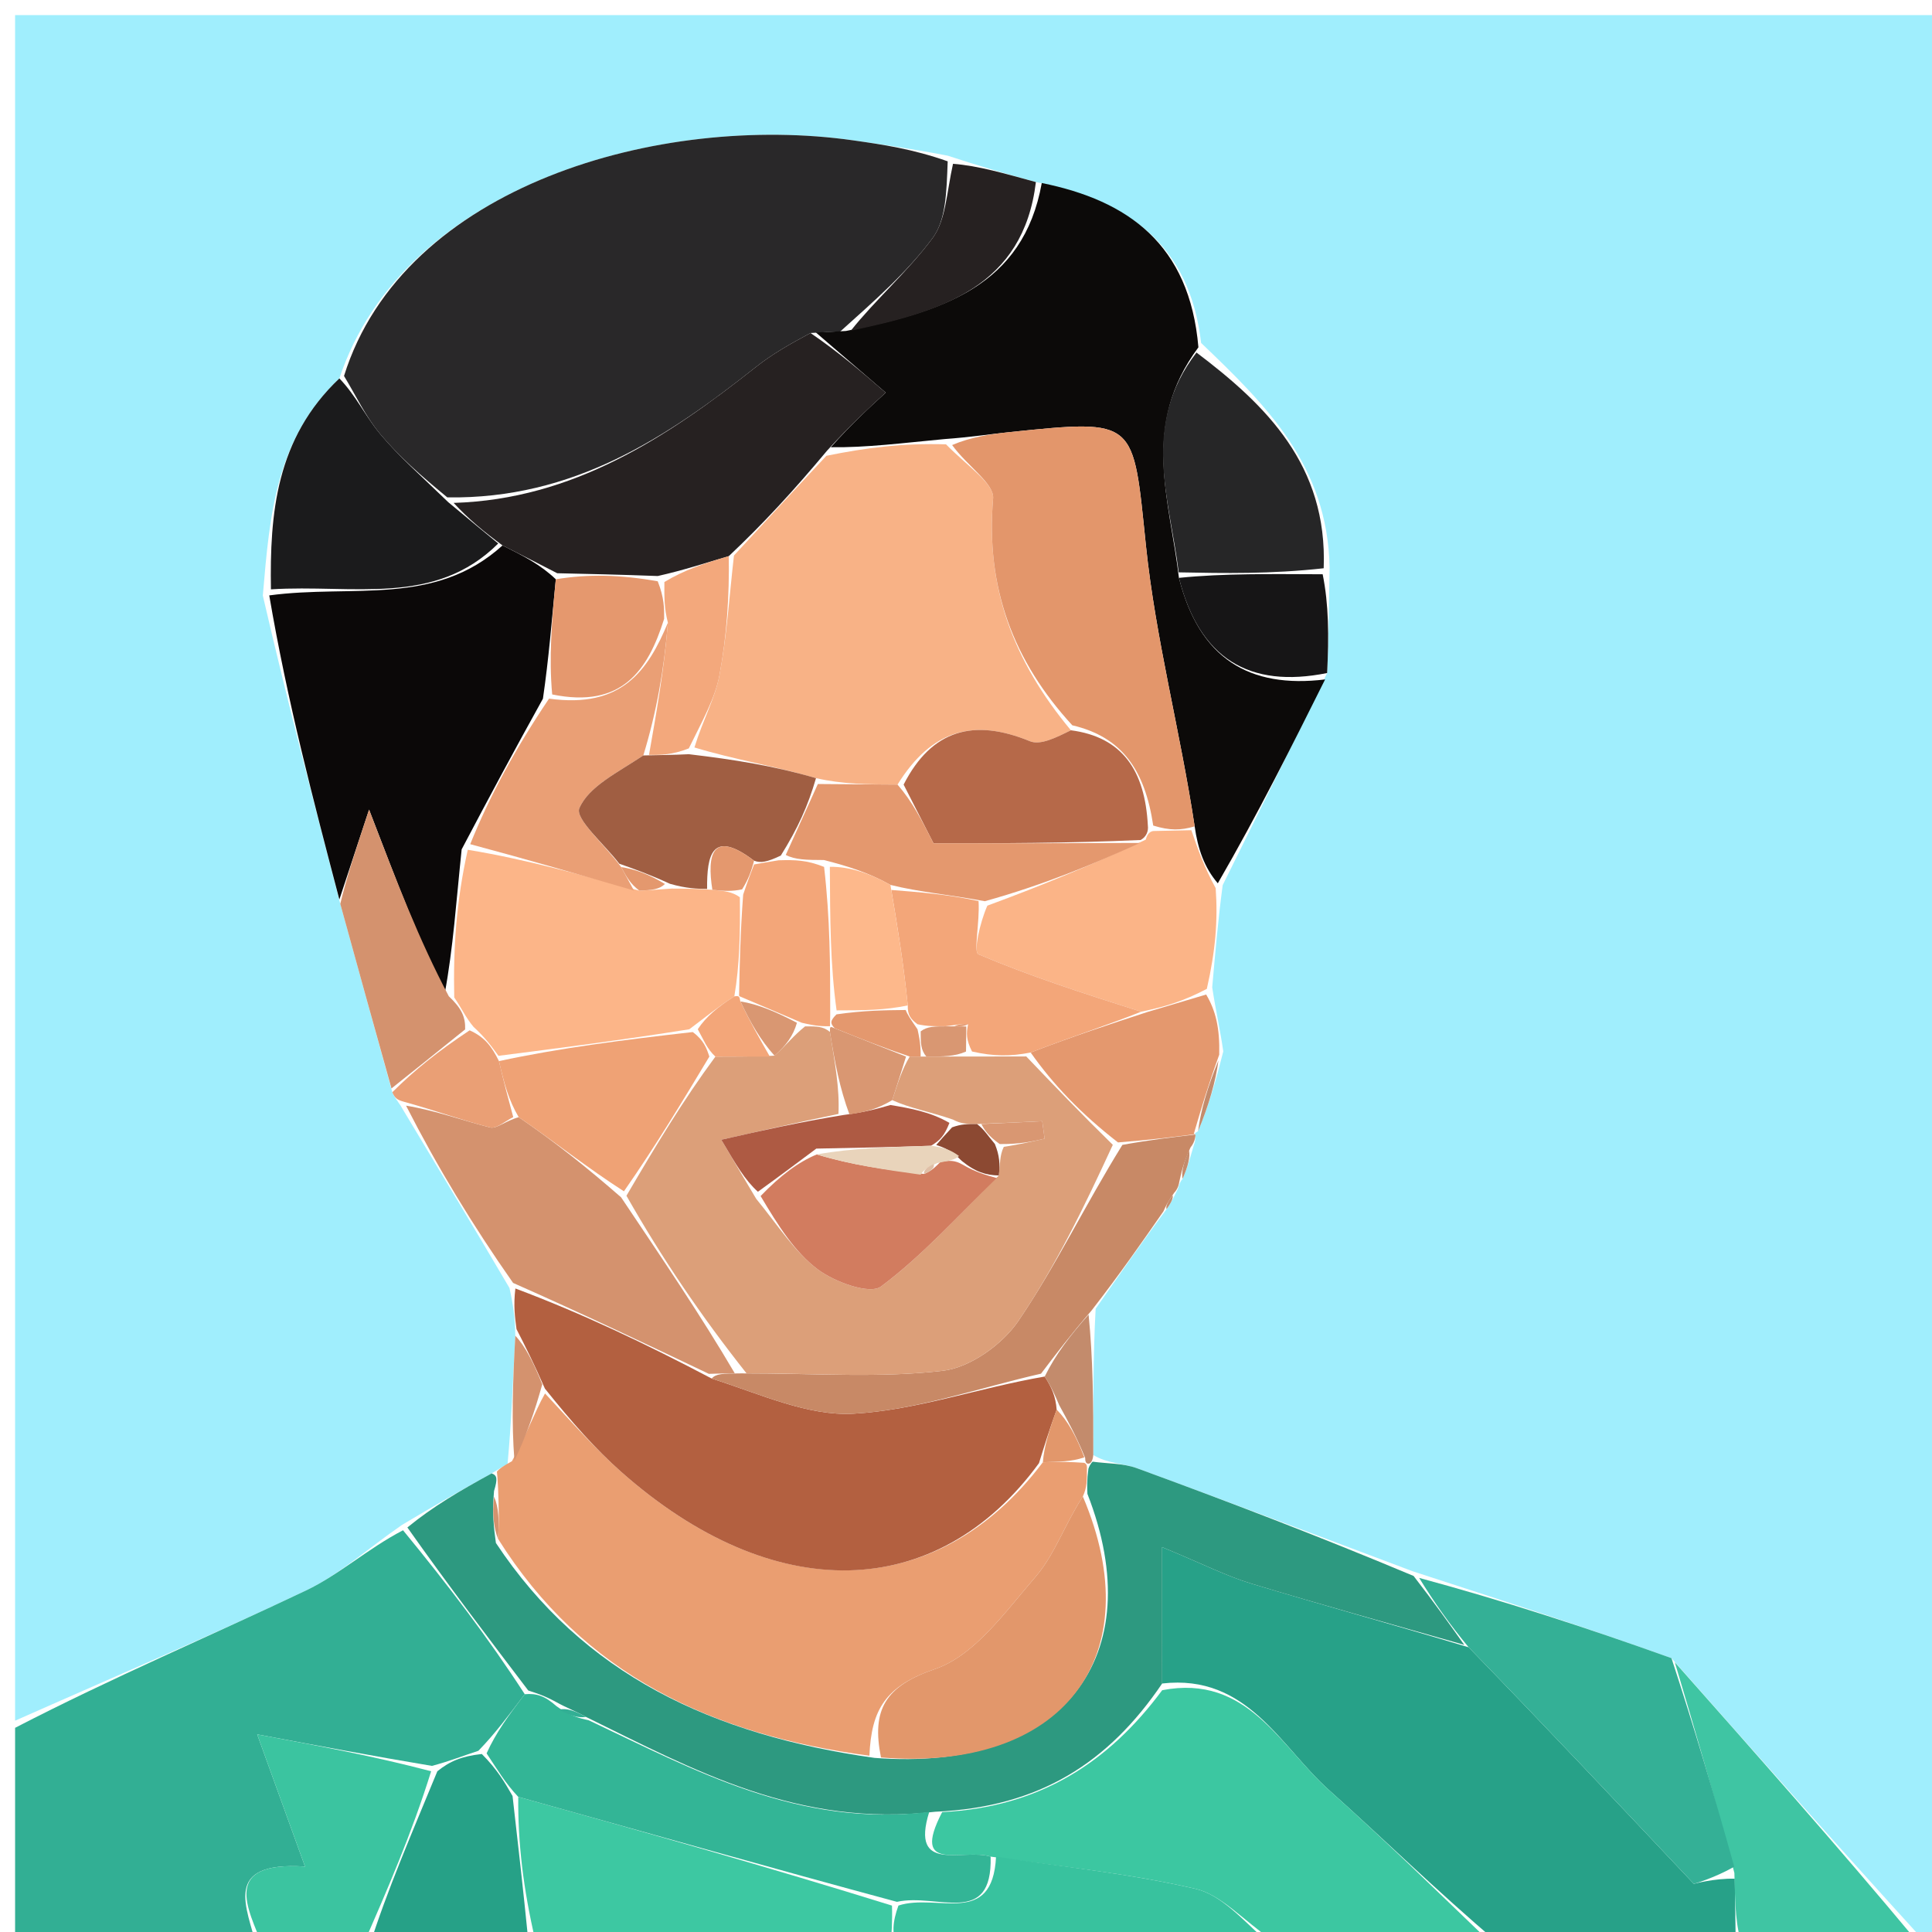
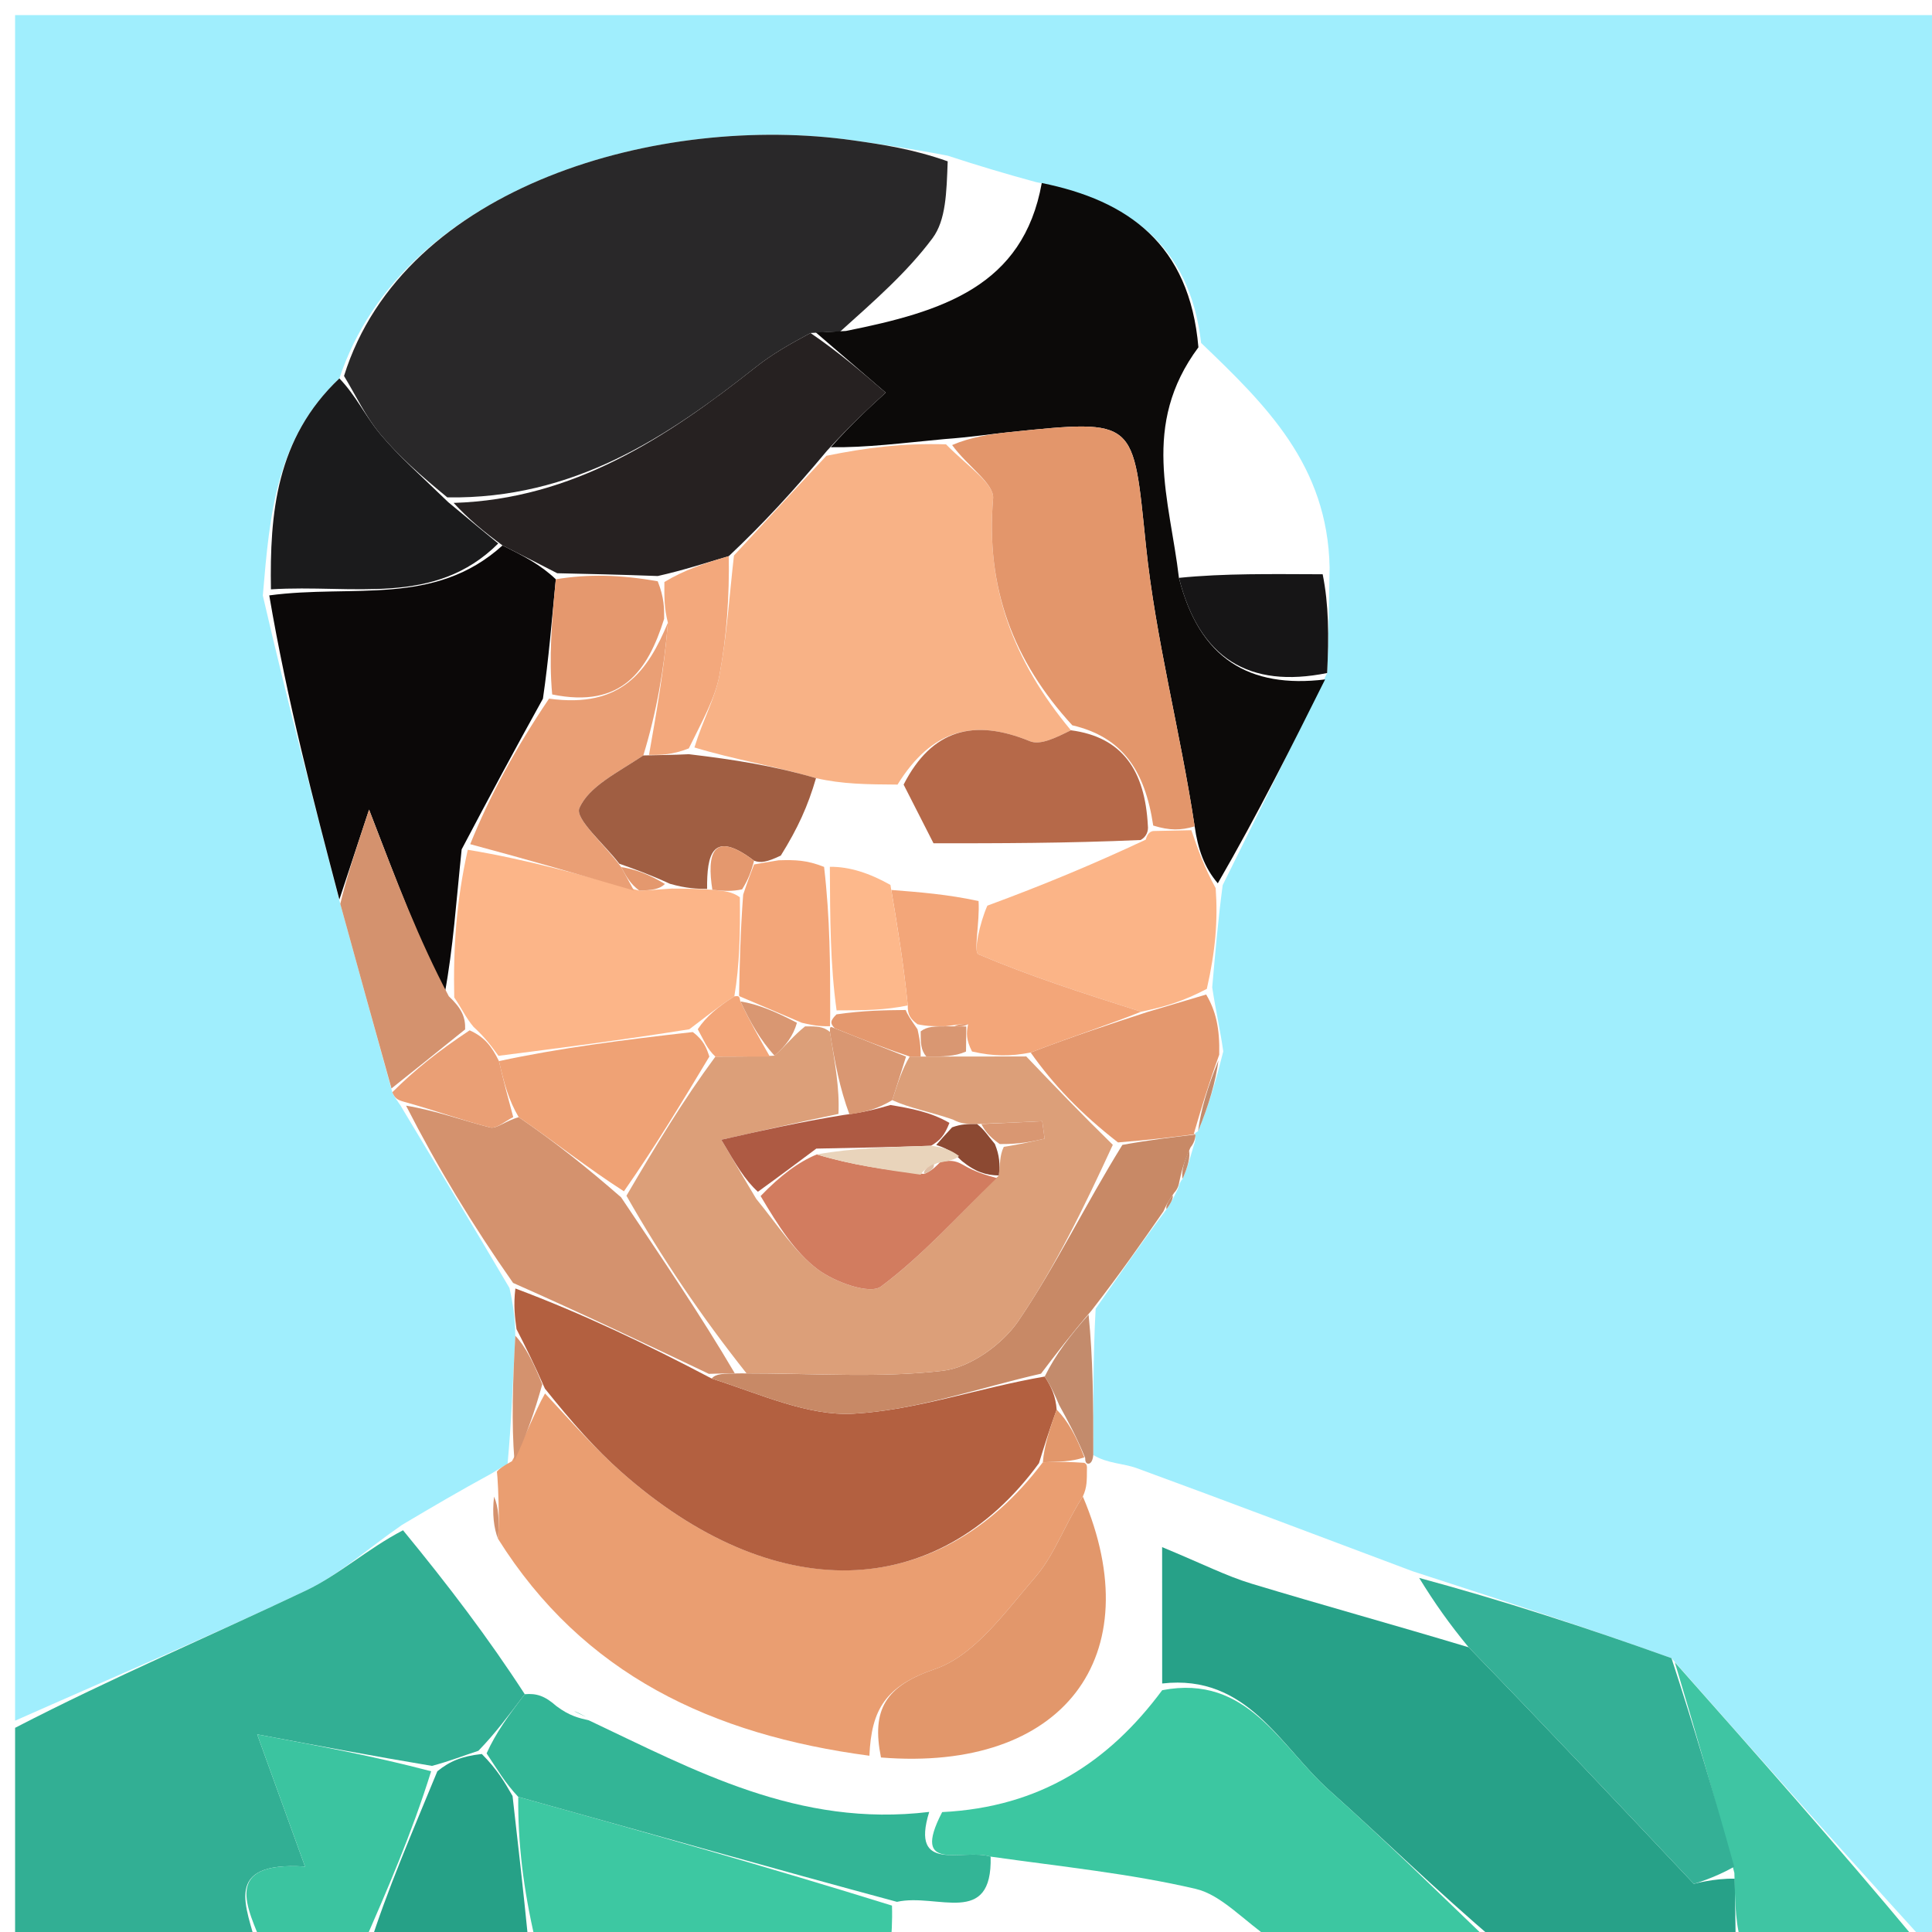
<svg xmlns="http://www.w3.org/2000/svg" version="1.1" id="Layer_1" x="0px" y="0px" width="100%" viewBox="0 0 128 128" enable-background="new 0 0 128 128" xml:space="preserve">
  <path fill="#A0EEFD" opacity="1" stroke="none" d=" M1,114   C1,76.333 1,38.667 1,1   C43.667,1 86.333,1 129,1   C129,42.333 129.009,83.667 128.958,125   C128.956,126.334 128.333,127.667 127.524,128.642   C121.686,122.232 116.323,116.182 110.74,109.857   C105,107.798 99.481,106.014 93.593,104.101   C87.258,101.729 81.302,99.46 75.316,97.271   C74.411,96.939 73.371,96.975 72.433,96.396   C72.442,92.967 72.412,89.981 72.589,86.708   C74.224,84.365 75.652,82.31 77.29,80.106   C77.625,79.647 77.751,79.337 77.984,78.871   C78.091,78.714 78.123,78.336 78.35,78.101   C78.723,77.241 78.869,76.617 79.117,75.799   C79.219,75.605 79.2,75.167 79.181,75.14   C79.163,75.112 79.097,75.108 79.377,74.941   C80.103,73.195 80.549,71.616 81.046,69.658   C80.821,68.116 80.544,66.952 80.312,65.414   C80.525,63.015 80.695,60.989 81.006,58.642   C83.362,53.885 85.577,49.449 87.926,44.59   C88.048,42.11 88.035,40.054 88.09,37.599   C87.96,30.824 83.878,26.839 79.578,22.721   C78.811,16.177 74.745,13.287 68.631,12.063   C66.543,11.493 64.843,10.986 62.79,10.315   C60.466,9.868 58.496,9.58 56.524,9.299   C43.785,7.489 26.739,12.256 22.484,25.071   C18.28,29.051 17.871,34.044 17.413,39.459   C19.029,46.438 20.756,53.016 22.544,59.884   C23.715,64.154 24.826,68.134 25.991,72.365   C26.163,72.74 26.282,72.863 26.533,73.241   C28.978,77.318 31.29,81.141 33.753,85.331   C34.009,86.486 34.115,87.273 34.14,88.496   C33.97,91.613 33.882,94.294 33.625,97.016   C33.253,97.174 33.075,97.32 32.573,97.618   C30.458,98.772 28.691,99.806 26.638,101.026   C24.333,102.62 22.462,104.335 20.271,105.376   C13.916,108.396 7.433,111.145 1,114  z" />
  <path fill="#32AF94" opacity="1" stroke="none" d=" M1,114.473   C7.433,111.145 13.916,108.396 20.271,105.376   C22.462,104.335 24.333,102.62 26.702,101.384   C29.703,105.037 32.351,108.519 34.767,112.246   C33.694,113.645 32.853,114.8 31.695,115.994   C30.595,116.355 29.811,116.675 28.616,116.995   C24.718,116.343 21.231,115.69 17.038,114.906   C18.215,118.158 19.084,120.559 20.208,123.664   C14.635,123.303 16.392,126.4 17,129   C11.745,129 6.489,129 1,129   C1,124.318 1,119.631 1,114.473  z" />
  <path fill="#27A188" opacity="1" stroke="none" d=" M115,129   C109.978,129 104.956,129 99.262,128.742   C95.089,125.186 91.654,121.815 88.068,118.612   C84.819,115.71 82.659,110.889 76.997,111.536   C76.994,108.56 76.994,106.029 76.994,102.501   C79.706,103.623 81.257,104.419 82.898,104.916   C87.582,106.335 92.303,107.632 97.302,109.138   C102.334,114.325 107.074,119.352 112.221,124.811   C112.192,124.819 113.558,124.437 114.933,124.467   C114.961,126.253 114.98,127.626 115,129  z" />
  <path fill="#3CC7A1" opacity="1" stroke="none" d=" M76.999,111.98   C82.659,110.889 84.819,115.71 88.068,118.612   C91.654,121.815 95.089,125.186 98.795,128.742   C94.311,129 89.621,129 84.409,128.641   C82.337,127.198 80.922,125.541 79.213,125.142   C74.876,124.13 70.407,123.681 65.632,123.006   C63.816,122.438 60.279,124.177 62.421,120.056   C68.902,119.733 73.459,116.75 76.999,111.98  z" />
  <path fill="#3DC8A2" opacity="1" stroke="none" d=" M59,129   C51.312,129 43.625,129 35.471,128.577   C34.656,125.1 34.307,122.045 34.335,119.046   C42.807,121.403 50.902,123.704 59.096,126.251   C59.13,127.331 59.065,128.165 59,129  z" />
  <path fill="#3FC5A3" opacity="1" stroke="none" d=" M115.461,129   C114.98,127.626 114.961,126.253 114.907,124.087   C113.569,118.908 112.265,114.519 110.961,110.131   C116.323,116.182 121.686,122.232 127.024,128.642   C123.307,129 119.614,129 115.461,129  z" />
  <path fill="#3BC4A0" opacity="1" stroke="none" d=" M17.438,129   C16.392,126.4 14.635,123.303 20.208,123.664   C19.084,120.559 18.215,118.158 17.038,114.906   C21.231,115.69 24.718,116.343 28.564,117.351   C27.282,121.471 25.641,125.236 24,129   C21.958,129 19.917,129 17.438,129  z" />
-   <path fill="#38C29E" opacity="1" stroke="none" d=" M59.469,129   C59.065,128.165 59.13,127.331 59.524,126.248   C62.095,125.404 65.757,127.72 65.991,123.007   C70.407,123.681 74.876,124.13 79.213,125.142   C80.922,125.541 82.337,127.198 83.943,128.641   C75.979,129 67.958,129 59.469,129  z" />
  <path fill="#26A187" opacity="1" stroke="none" d=" M24.458,129   C25.641,125.236 27.282,121.471 28.975,117.351   C29.811,116.675 30.595,116.355 31.921,116.206   C32.961,117.248 33.46,118.12 33.958,118.991   C34.307,122.045 34.656,125.1 35.002,128.577   C31.639,129 28.277,129 24.458,129  z" />
  <path fill="#292829" opacity="1" stroke="none" d=" M22.792,24.909   C26.739,12.256 43.785,7.489 56.524,9.299   C58.496,9.58 60.466,9.868 62.787,10.688   C62.712,12.764 62.67,14.587 61.782,15.781   C60.109,18.028 57.948,19.912 55.667,21.964   C54.913,21.997 54.482,22.011 53.699,22.063   C52.26,22.832 51.117,23.495 50.092,24.306   C44.164,28.998 37.981,33.077 29.636,32.954   C27.896,31.522 26.412,30.227 25.168,28.731   C24.218,27.589 23.572,26.193 22.792,24.909  z" />
  <path fill="#EA9E71" opacity="1" stroke="none" d=" M32.922,97.497   C33.075,97.32 33.253,97.174 33.916,96.81   C34.895,95.054 35.415,93.545 36.11,92.32   C37.905,94.249 39.437,95.992 41.162,97.519   C51.231,106.437 62.078,106.187 69.092,96.878   C70.159,96.834 70.969,96.853 71.837,96.916   C71.894,96.96 72.037,96.981 72.012,97.313   C72.006,98.086 72.025,98.528 71.741,99.145   C70.517,101.05 69.865,103.011 68.617,104.457   C66.632,106.758 64.579,109.678 61.953,110.576   C58.64,111.708 57.733,113.276 57.6,116.322   C47.156,114.934 38.634,110.941 32.991,101.943   C33.085,100.765 33.043,99.87 32.998,98.604   C32.971,97.988 32.946,97.743 32.922,97.497  z" />
  <path fill="#0C0A09" opacity="1" stroke="none" d=" M54.051,22.026   C54.482,22.011 54.913,21.997 56.047,21.927   C62.446,20.644 67.791,18.975 69.02,12.125   C74.745,13.287 78.811,16.177 79.398,23.01   C75.559,28.18 77.5,33.097 78.108,38.285   C79.458,43.64 82.769,45.628 87.792,45.014   C85.577,49.449 83.362,53.885 80.683,58.521   C79.789,57.482 79.36,56.243 79.15,54.75   C78.186,48.394 76.564,42.335 75.924,36.175   C75.053,27.791 75.374,27.753 66.903,28.627   C65.589,28.763 64.282,28.967 62.568,29.091   C59.774,29.353 57.386,29.663 55.044,29.63   C56.418,28.077 57.745,26.867 58.682,26.013   C57.159,24.701 55.605,23.364 54.051,22.026  z" />
-   <path fill="#2D9980" opacity="1" stroke="none" d=" M32.573,97.618   C32.946,97.743 32.971,97.988 32.731,98.784   C32.596,100.298 32.725,101.262 32.855,102.225   C38.634,110.941 47.156,114.934 57.941,116.465   C70.44,117.417 76.251,109.744 72.044,98.971   C72.025,98.528 72.006,98.086 72.111,97.301   C72.234,96.959 72.393,96.84 72.393,96.84   C73.371,96.975 74.411,96.939 75.316,97.271   C81.302,99.46 87.258,101.729 93.654,104.411   C95.059,106.226 96.034,107.601 97.01,108.977   C92.303,107.632 87.582,106.335 82.898,104.916   C81.257,104.419 79.706,103.623 76.994,102.501   C76.994,106.029 76.994,108.56 76.997,111.536   C73.459,116.75 68.902,119.733 61.967,120.032   C52.897,121.093 46.021,117.286 38.824,113.751   C38.096,113.344 37.554,113.16 36.825,112.753   C36.092,112.353 35.546,112.177 35,112.001   C32.351,108.519 29.703,105.037 26.99,101.198   C28.691,99.806 30.458,98.772 32.573,97.618  z" />
  <path fill="#B36040" opacity="1" stroke="none" d=" M68.835,96.939   C62.078,106.187 51.231,106.437 41.162,97.519   C39.437,95.992 37.905,94.249 36.101,91.998   C35.352,90.28 34.787,89.17 34.221,88.06   C34.115,87.273 34.009,86.486 34.145,85.365   C38.578,87.027 42.77,89.024 47.154,91.334   C50.421,92.377 53.538,93.834 56.562,93.661   C60.735,93.422 64.837,91.953 69.215,91.199   C69.697,91.955 69.935,92.521 70.007,93.389   C69.506,94.773 69.171,95.856 68.835,96.939  z" />
  <path fill="#0B0808" opacity="1" stroke="none" d=" M22.484,59.594   C20.756,53.016 19.029,46.438 17.839,39.447   C23.393,38.699 28.791,40.209 33.294,36.136   C34.692,36.835 35.804,37.407 36.824,38.378   C36.547,41.188 36.363,43.599 35.971,46.288   C34.091,49.677 32.42,52.79 30.586,56.273   C30.224,59.736 30.023,62.828 29.461,65.839   C27.733,62.193 26.366,58.629 24.452,53.639   C23.453,56.662 22.969,58.128 22.484,59.594  z" />
  <path fill="#34B096" opacity="1" stroke="none" d=" M97.302,109.138   C96.034,107.601 95.059,106.226 94.023,104.54   C99.481,106.014 105,107.798 110.74,109.857   C112.265,114.519 113.569,118.908 114.898,123.675   C113.558,124.437 112.192,124.819 112.221,124.811   C107.074,119.352 102.334,114.325 97.302,109.138  z" />
  <path fill="#D4926E" opacity="1" stroke="none" d=" M46.962,91.021   C42.77,89.024 38.578,87.027 33.994,84.997   C31.29,81.141 28.978,77.318 26.902,73.252   C28.911,73.589 30.666,74.241 32.469,74.697   C32.896,74.806 33.489,74.259 34.366,74.016   C36.811,75.69 38.896,77.361 41.148,79.324   C43.883,83.401 46.451,87.187 48.677,90.978   C47.877,90.997 47.419,91.009 46.962,91.021  z" />
  <path fill="#FBB487" opacity="1" stroke="none" d=" M78.93,55.003   C79.36,56.243 79.789,57.482 80.542,58.843   C80.695,60.989 80.525,63.015 79.955,65.516   C78.38,66.342 77.207,66.693 75.604,67.029   C71.706,65.794 68.2,64.658 64.821,63.223   C64.484,63.08 64.922,61.111 65.415,60.002   C69.174,58.617 72.518,57.22 75.909,55.629   C75.955,55.435 76.095,55.061 76.45,55.056   C77.513,55.035 78.221,55.019 78.93,55.003  z" />
  <path fill="#1B1B1C" opacity="1" stroke="none" d=" M33.009,36.008   C28.791,40.209 23.393,38.699 17.95,39.046   C17.871,34.044 18.28,29.051 22.484,25.071   C23.572,26.193 24.218,27.589 25.168,28.731   C26.412,30.227 27.896,31.522 29.695,33.268   C31.078,34.425 32.044,35.216 33.009,36.008  z" />
  <path fill="#C88966" opacity="1" stroke="none" d=" M47.154,91.334   C47.419,91.009 47.877,90.997 49.113,90.99   C54.092,90.987 58.332,91.307 62.475,90.816   C64.276,90.602 66.405,89.079 67.466,87.523   C69.945,83.887 71.869,79.872 74.361,75.851   C76.203,75.517 77.701,75.342 79.2,75.167   C79.2,75.167 79.219,75.605 78.875,76.022   C78.395,77.071 78.259,77.703 78.123,78.336   C78.123,78.336 78.091,78.714 77.789,79.03   C77.351,79.648 77.215,79.952 77.08,80.255   C75.652,82.31 74.224,84.365 72.329,86.812   C70.899,88.472 69.934,89.741 68.97,91.01   C64.837,91.953 60.735,93.422 56.562,93.661   C53.538,93.834 50.421,92.377 47.154,91.334  z" />
-   <path fill="#262627" opacity="1" stroke="none" d=" M78.092,37.92   C77.5,33.097 75.559,28.18 79.27,23.356   C83.878,26.839 87.96,30.824 87.698,37.649   C84.189,38.037 81.141,37.979 78.092,37.92  z" />
  <path fill="#E4986E" opacity="1" stroke="none" d=" M79.181,75.14   C77.701,75.342 76.203,75.517 74.071,75.689   C71.622,73.787 69.807,71.89 68.284,69.733   C71.062,68.664 73.548,67.854 76.033,67.043   C77.207,66.693 78.38,66.342 79.911,65.89   C80.544,66.952 80.821,68.116 80.777,69.876   C80.003,72.017 79.55,73.562 79.097,75.108   C79.097,75.108 79.163,75.112 79.181,75.14  z" />
  <path fill="#D4926E" opacity="1" stroke="none" d=" M22.544,59.884   C22.969,58.128 23.453,56.662 24.452,53.639   C26.366,58.629 27.733,62.193 29.733,66.003   C30.604,66.825 30.842,67.401 30.817,68.2   C29.016,69.654 27.476,70.884 25.937,72.113   C24.826,68.134 23.715,64.154 22.544,59.884  z" />
-   <path fill="#262121" opacity="1" stroke="none" d=" M68.631,12.063   C67.791,18.975 62.446,20.644 56.37,21.909   C57.948,19.912 60.109,18.028 61.782,15.781   C62.67,14.587 62.712,12.764 63.14,10.852   C64.843,10.986 66.543,11.493 68.631,12.063  z" />
  <path fill="#161516" opacity="1" stroke="none" d=" M78.108,38.285   C81.141,37.979 84.189,38.037 87.63,38.046   C88.035,40.054 88.048,42.11 87.926,44.59   C82.769,45.628 79.458,43.64 78.108,38.285  z" />
  <path fill="#EA9F75" opacity="1" stroke="none" d=" M25.991,72.365   C27.476,70.884 29.016,69.654 31.115,68.262   C32.125,68.717 32.575,69.334 33.058,70.301   C33.396,71.772 33.7,72.893 34.005,74.013   C33.489,74.259 32.896,74.806 32.469,74.697   C30.666,74.241 28.911,73.589 26.77,72.997   C26.282,72.863 26.163,72.74 25.991,72.365  z" />
  <path fill="#C38B6C" opacity="1" stroke="none" d=" M69.215,91.199   C69.934,89.741 70.899,88.472 72.122,87.099   C72.412,89.981 72.442,92.967 72.433,96.396   C72.393,96.84 72.234,96.959 72.135,96.97   C72.037,96.981 71.894,96.96 71.897,96.597   C71.323,95.185 70.748,94.137 70.172,93.088   C69.935,92.521 69.697,91.955 69.215,91.199  z" />
  <path fill="#D4926E" opacity="1" stroke="none" d=" M34.14,88.496   C34.787,89.17 35.352,90.28 35.927,91.713   C35.415,93.545 34.895,95.054 34.084,96.77   C33.882,94.294 33.97,91.613 34.14,88.496  z" />
  <path fill="#C38B6C" opacity="1" stroke="none" d=" M79.377,74.941   C79.55,73.562 80.003,72.017 80.726,70.254   C80.549,71.616 80.103,73.195 79.377,74.941  z" />
  <path fill="#C38B6C" opacity="1" stroke="none" d=" M78.35,78.101   C78.259,77.703 78.395,77.071 78.773,76.215   C78.869,76.617 78.723,77.241 78.35,78.101  z" />
  <path fill="#C38B6C" opacity="1" stroke="none" d=" M77.29,80.106   C77.215,79.952 77.351,79.648 77.682,79.186   C77.751,79.337 77.625,79.647 77.29,80.106  z" />
  <path fill="#33B596" opacity="1" stroke="none" d=" M39.009,113.975   C46.021,117.286 52.897,121.093 61.563,120.044   C60.279,124.177 63.816,122.438 65.632,123.006   C65.757,127.72 62.095,125.404 59.425,126.002   C50.902,123.704 42.807,121.403 34.335,119.046   C33.46,118.12 32.961,117.248 32.238,116.166   C32.853,114.8 33.694,113.645 34.767,112.246   C35.546,112.177 36.092,112.353 36.862,113.033   C37.727,113.684 38.368,113.83 39.009,113.975  z" />
  <path fill="#262121" opacity="1" stroke="none" d=" M33.294,36.136   C32.044,35.216 31.078,34.425 30.054,33.319   C37.981,33.077 44.164,28.998 50.092,24.306   C51.117,23.495 52.26,22.832 53.699,22.063   C55.605,23.364 57.159,24.701 58.682,26.013   C57.745,26.867 56.418,28.077 54.799,29.853   C52.547,32.548 50.587,34.675 48.285,36.845   C46.635,37.328 45.327,37.769 43.578,38.163   C41.063,38.069 38.99,38.024 36.917,37.978   C35.804,37.407 34.692,36.835 33.294,36.136  z" />
  <path fill="#E2976B" opacity="1" stroke="none" d=" M71.741,99.145   C76.251,109.744 70.44,117.417 58.367,116.438   C57.733,113.276 58.64,111.708 61.953,110.576   C64.579,109.678 66.632,106.758 68.617,104.457   C69.865,103.011 70.517,101.05 71.741,99.145  z" />
  <path fill="#E2976B" opacity="1" stroke="none" d=" M70.007,93.389   C70.748,94.137 71.323,95.185 71.839,96.553   C70.969,96.853 70.159,96.834 69.092,96.878   C69.171,95.856 69.506,94.773 70.007,93.389  z" />
  <path fill="#D4926E" opacity="1" stroke="none" d=" M32.991,101.943   C32.725,101.262 32.596,100.298 32.733,99.154   C33.043,99.87 33.085,100.765 32.991,101.943  z" />
  <path fill="#F8B286" opacity="1" stroke="none" d=" M48.627,36.803   C50.587,34.675 52.547,32.548 54.752,30.197   C57.386,29.663 59.774,29.353 62.676,29.438   C64.106,30.901 65.881,32.043 65.797,33.025   C65.292,38.901 67.132,43.798 70.949,48.382   C69.973,48.865 68.935,49.394 68.233,49.107   C64.524,47.584 61.731,48.327 59.464,51.981   C57.436,51.968 55.81,51.955 54.063,51.554   C51.298,50.746 48.655,50.325 46.008,49.521   C46.576,47.671 47.381,46.249 47.666,44.729   C48.157,42.119 48.324,39.448 48.627,36.803  z" />
  <path fill="#E3966B" opacity="1" stroke="none" d=" M71.043,48.053   C67.132,43.798 65.292,38.901 65.797,33.025   C65.881,32.043 64.106,30.901 63.081,29.486   C64.282,28.967 65.589,28.763 66.903,28.627   C75.374,27.753 75.053,27.791 75.924,36.175   C76.564,42.335 78.186,48.394 79.15,54.75   C78.221,55.019 77.513,55.035 76.404,54.696   C75.858,51.055 74.366,48.831 71.043,48.053  z" />
-   <path fill="#32AF94" opacity="1" stroke="none" d=" M38.824,113.751   C38.368,113.83 37.727,113.684 37.049,113.257   C37.554,113.16 38.096,113.344 38.824,113.751  z" />
+   <path fill="#32AF94" opacity="1" stroke="none" d=" M38.824,113.751   C37.554,113.16 38.096,113.344 38.824,113.751  z" />
  <path fill="#FCB588" opacity="1" stroke="none" d=" M33.025,69.951   C32.575,69.334 32.125,68.717 31.378,68.039   C30.842,67.401 30.604,66.825 30.094,66.084   C30.023,62.828 30.224,59.736 30.991,56.3   C35.039,56.97 38.519,57.985 42.361,59.008   C43.202,58.971 43.683,58.926 44.498,58.871   C45.505,58.872 46.176,58.883 47.196,58.951   C48.014,59.037 48.482,59.065 49.018,59.444   C49.045,61.852 49.005,63.908 48.652,66.012   C47.561,66.707 46.782,67.356 45.669,68.192   C41.231,68.903 37.128,69.427 33.025,69.951  z" />
  <path fill="#EA9F75" opacity="1" stroke="none" d=" M42,59   C38.519,57.985 35.039,56.97 31.153,55.929   C32.42,52.79 34.091,49.677 36.376,46.286   C41.194,46.953 42.923,44.433 44.25,41.256   C43.998,44.345 43.498,47.179 42.622,50.05   C40.886,51.206 39.01,52.103 38.385,53.542   C38.076,54.253 40.076,55.966 41.154,57.446   C41.517,58.11 41.759,58.555 42,59  z" />
  <path fill="#E5986E" opacity="1" stroke="none" d=" M44.001,41   C42.923,44.433 41.194,46.953 36.584,46.009   C36.363,43.599 36.547,41.188 36.824,38.378   C38.99,38.024 41.063,38.069 43.576,38.511   C44.01,39.605 44.005,40.303 44.001,41  z" />
  <path fill="#DC9F79" opacity="1" stroke="none" d=" M67.992,69.992   C69.807,71.89 71.622,73.787 73.727,75.848   C71.869,79.872 69.945,83.887 67.466,87.523   C66.405,89.079 64.276,90.602 62.475,90.816   C58.332,91.307 54.092,90.987 49.456,90.984   C46.451,87.187 43.883,83.401 41.504,79.221   C43.461,75.884 45.229,72.942 47.397,70.003   C48.866,70.003 49.934,70.001 51.313,69.942   C52.088,69.256 52.551,68.627 53.342,67.999   C54.106,67.997 54.543,67.994 54.986,68.369   C55.312,70.416 55.632,72.086 55.55,73.8   C52.855,74.364 50.561,74.883 47.789,75.511   C48.791,77.216 49.356,78.178 50.099,79.423   C51.561,81.203 52.651,82.958 54.193,84.109   C55.313,84.945 57.631,85.788 58.372,85.233   C61.159,83.148 63.519,80.491 66.173,77.878   C66.265,77.13 66.223,76.553 66.504,75.982   C67.62,75.805 68.413,75.622 69.207,75.439   C69.155,75.054 69.102,74.669 69.05,74.283   C67.705,74.346 66.359,74.408 64.73,74.47   C64.067,74.47 63.688,74.47 63.134,74.175   C61.637,73.657 60.316,73.433 59.112,72.887   C59.495,71.71 59.762,70.855 60.27,69.999   C60.512,69.999 60.996,69.999 61.372,70   C62.499,70 63.25,70 64.4,69.998   C65.863,69.995 66.927,69.993 67.992,69.992  z" />
  <path fill="#EFA275" opacity="1" stroke="none" d=" M46.997,70.001   C45.229,72.942 43.461,75.884 41.337,78.928   C38.896,77.361 36.811,75.69 34.366,74.016   C33.7,72.893 33.396,71.772 33.058,70.301   C37.128,69.427 41.231,68.903 45.894,68.376   C46.635,68.916 46.816,69.459 46.997,70.001  z" />
  <path fill="#B66949" opacity="1" stroke="none" d=" M70.949,48.382   C74.366,48.831 75.858,51.055 76.049,54.701   C76.095,55.061 75.955,55.435 75.573,55.653   C70.641,55.871 66.092,55.871 61.848,55.871   C61.032,54.268 60.45,53.125 59.867,51.982   C61.731,48.327 64.524,47.584 68.233,49.107   C68.935,49.394 69.973,48.865 70.949,48.382  z" />
-   <path fill="#E4986E" opacity="1" stroke="none" d=" M59.464,51.981   C60.45,53.125 61.032,54.268 61.848,55.871   C66.092,55.871 70.641,55.871 75.527,55.847   C72.518,57.22 69.174,58.617 65.247,59.708   C62.793,59.255 60.923,59.108 58.993,58.627   C57.611,57.852 56.287,57.412 54.583,56.979   C53.44,56.975 52.678,56.965 52.059,56.641   C52.863,54.866 53.524,53.404 54.185,51.943   C55.81,51.955 57.436,51.968 59.464,51.981  z" />
  <path fill="#F3A679" opacity="1" stroke="none" d=" M59.052,58.962   C60.923,59.108 62.793,59.255 64.832,59.696   C64.922,61.111 64.484,63.08 64.821,63.223   C68.2,64.658 71.706,65.794 75.604,67.029   C73.548,67.854 71.062,68.664 68.284,69.733   C66.927,69.993 65.863,69.995 64.4,69.665   C64.007,68.891 64.014,68.448 64.139,67.862   C63.831,67.809 63.406,67.896 62.65,67.99   C61.879,67.996 61.438,67.996 60.788,67.859   C60.317,67.504 60.126,67.234 60.142,66.612   C59.87,63.861 59.461,61.411 59.052,58.962  z" />
  <path fill="#F3A87C" opacity="1" stroke="none" d=" M44.25,41.256   C44.005,40.303 44.01,39.605 44.017,38.559   C45.327,37.769 46.635,37.328 48.285,36.845   C48.324,39.448 48.157,42.119 47.666,44.729   C47.381,46.249 46.576,47.671 45.635,49.584   C44.509,50.025 43.754,50.019 42.998,50.013   C43.498,47.179 43.998,44.345 44.25,41.256  z" />
  <path fill="#A05E42" opacity="1" stroke="none" d=" M42.622,50.05   C43.754,50.019 44.509,50.025 45.638,49.968   C48.655,50.325 51.298,50.746 54.063,51.554   C53.524,53.404 52.863,54.866 51.731,56.683   C50.828,57.116 50.394,57.193 49.959,57.024   C47.168,54.907 46.831,56.641 46.847,58.893   C46.176,58.883 45.505,58.872 44.391,58.556   C42.976,57.909 42.003,57.567 41.031,57.225   C40.076,55.966 38.076,54.253 38.385,53.542   C39.01,52.103 40.886,51.206 42.622,50.05  z" />
  <path fill="#F3A679" opacity="1" stroke="none" d=" M49.96,57.271   C50.394,57.193 50.828,57.116 51.588,56.996   C52.678,56.965 53.44,56.975 54.598,57.435   C54.999,60.898 55.004,63.913 55.004,67.19   C54.994,67.628 54.99,67.803 54.989,67.984   C54.993,67.99 54.979,67.991 54.979,67.991   C54.543,67.994 54.106,67.997 53.126,67.763   C51.395,67.027 50.208,66.527 49.008,66.012   C48.994,65.996 48.965,65.965 48.965,65.965   C49.005,63.908 49.045,61.852 49.236,59.272   C49.577,58.256 49.769,57.763 49.96,57.271  z" />
  <path fill="#F3A679" opacity="1" stroke="none" d=" M47.397,70.003   C46.816,69.459 46.635,68.916 46.229,68.189   C46.782,67.356 47.561,66.707 48.652,66.012   C48.965,65.965 48.994,65.996 49.046,66.331   C49.733,67.777 50.368,68.888 51.003,69.999   C49.934,70.001 48.866,70.003 47.397,70.003  z" />
  <path fill="#E4986E" opacity="1" stroke="none" d=" M49.959,57.024   C49.769,57.763 49.577,58.256 49.168,58.921   C48.482,59.065 48.014,59.037 47.196,58.951   C46.831,56.641 47.168,54.907 49.959,57.024  z" />
  <path fill="#E4986E" opacity="1" stroke="none" d=" M41.154,57.446   C42.003,57.567 42.976,57.909 44.055,58.566   C43.683,58.926 43.202,58.971 42.361,59.008   C41.759,58.555 41.517,58.11 41.154,57.446  z" />
  <path fill="#D27C5F" opacity="1" stroke="none" d=" M66.038,78.049   C63.519,80.491 61.159,83.148 58.372,85.233   C57.631,85.788 55.313,84.945 54.193,84.109   C52.651,82.958 51.561,81.203 50.392,79.241   C51.698,77.883 52.891,76.99 54.116,76.484   C56.43,77.188 58.712,77.506 61.224,77.778   C61.738,77.567 61.943,77.334 62.32,76.969   C62.914,76.882 63.256,76.859 63.775,77.157   C64.647,77.668 65.343,77.859 66.038,78.049  z" />
  <path fill="#AE5A43" opacity="1" stroke="none" d=" M54.083,76.098   C52.891,76.99 51.698,77.883 50.213,78.957   C49.356,78.178 48.791,77.216 47.789,75.511   C50.561,74.883 52.855,74.364 55.874,73.873   C57.397,73.671 58.196,73.44 58.995,73.209   C60.316,73.433 61.637,73.657 62.902,74.395   C62.574,75.226 62.301,75.542 61.683,75.909   C58.92,76.006 56.502,76.052 54.083,76.098  z" />
  <path fill="#D99772" opacity="1" stroke="none" d=" M59.112,72.887   C58.196,73.44 57.397,73.671 56.275,73.829   C55.632,72.086 55.312,70.416 54.986,68.369   C54.979,67.991 54.993,67.99 55.308,68.131   C57.092,68.848 58.56,69.424 60.028,70   C59.762,70.855 59.495,71.71 59.112,72.887  z" />
  <path fill="#E4986E" opacity="1" stroke="none" d=" M60.27,69.999   C58.56,69.424 57.092,68.848 55.304,68.125   C54.99,67.803 54.994,67.628 55.42,67.204   C57.229,66.942 58.617,66.929 60.005,66.915   C60.126,67.234 60.317,67.504 60.788,68.194   C60.997,69.109 60.997,69.554 60.996,69.999   C60.996,69.999 60.512,69.999 60.27,69.999  z" />
  <path fill="#D99772" opacity="1" stroke="none" d=" M51.313,69.942   C50.368,68.888 49.733,67.777 49.059,66.347   C50.208,66.527 51.395,67.027 52.799,67.762   C52.551,68.627 52.088,69.256 51.313,69.942  z" />
  <path fill="#D99772" opacity="1" stroke="none" d=" M65.014,74.471   C66.359,74.408 67.705,74.346 69.05,74.283   C69.102,74.669 69.155,75.054 69.207,75.439   C68.413,75.622 67.62,75.805 66.234,75.797   C65.433,75.227 65.224,74.849 65.014,74.471  z" />
  <path fill="#8C4932" opacity="1" stroke="none" d=" M64.73,74.47   C65.224,74.849 65.433,75.227 65.912,75.791   C66.223,76.553 66.265,77.13 66.173,77.878   C65.343,77.859 64.647,77.668 63.714,76.909   C62.994,76.18 62.511,76.019 62.028,75.858   C62.301,75.542 62.574,75.226 63.078,74.689   C63.688,74.47 64.067,74.47 64.73,74.47  z" />
  <path fill="#D99772" opacity="1" stroke="none" d=" M61.372,70   C60.997,69.554 60.997,69.109 60.998,68.33   C61.438,67.996 61.879,67.996 62.91,67.996   C63.674,68 63.847,68.002 64.021,68.004   C64.014,68.448 64.007,68.891 64.001,69.667   C63.25,70 62.499,70 61.372,70  z" />
  <path fill="#FDB88B" opacity="1" stroke="none" d=" M60.142,66.612   C58.617,66.929 57.229,66.942 55.426,66.941   C55.004,63.913 54.999,60.898 54.979,57.428   C56.287,57.412 57.611,57.852 58.993,58.627   C59.461,61.411 59.87,63.861 60.142,66.612  z" />
  <path fill="#E4986E" opacity="1" stroke="none" d=" M64.139,67.862   C63.847,68.002 63.674,68 63.24,67.991   C63.406,67.896 63.831,67.809 64.139,67.862  z" />
  <path fill="#E9D4BB" opacity="1" stroke="none" d=" M61.683,75.909   C62.511,76.019 62.994,76.18 63.537,76.588   C63.256,76.859 62.914,76.882 62.109,77.054   C61.379,77.358 61.161,77.565 60.993,77.825   C58.712,77.506 56.43,77.188 54.116,76.484   C56.502,76.052 58.92,76.006 61.683,75.909  z" />
  <path fill="#DFBFA6" opacity="1" stroke="none" d=" M61.224,77.778   C61.161,77.565 61.379,77.358 61.858,77.117   C61.943,77.334 61.738,77.567 61.224,77.778  z" />
</svg>